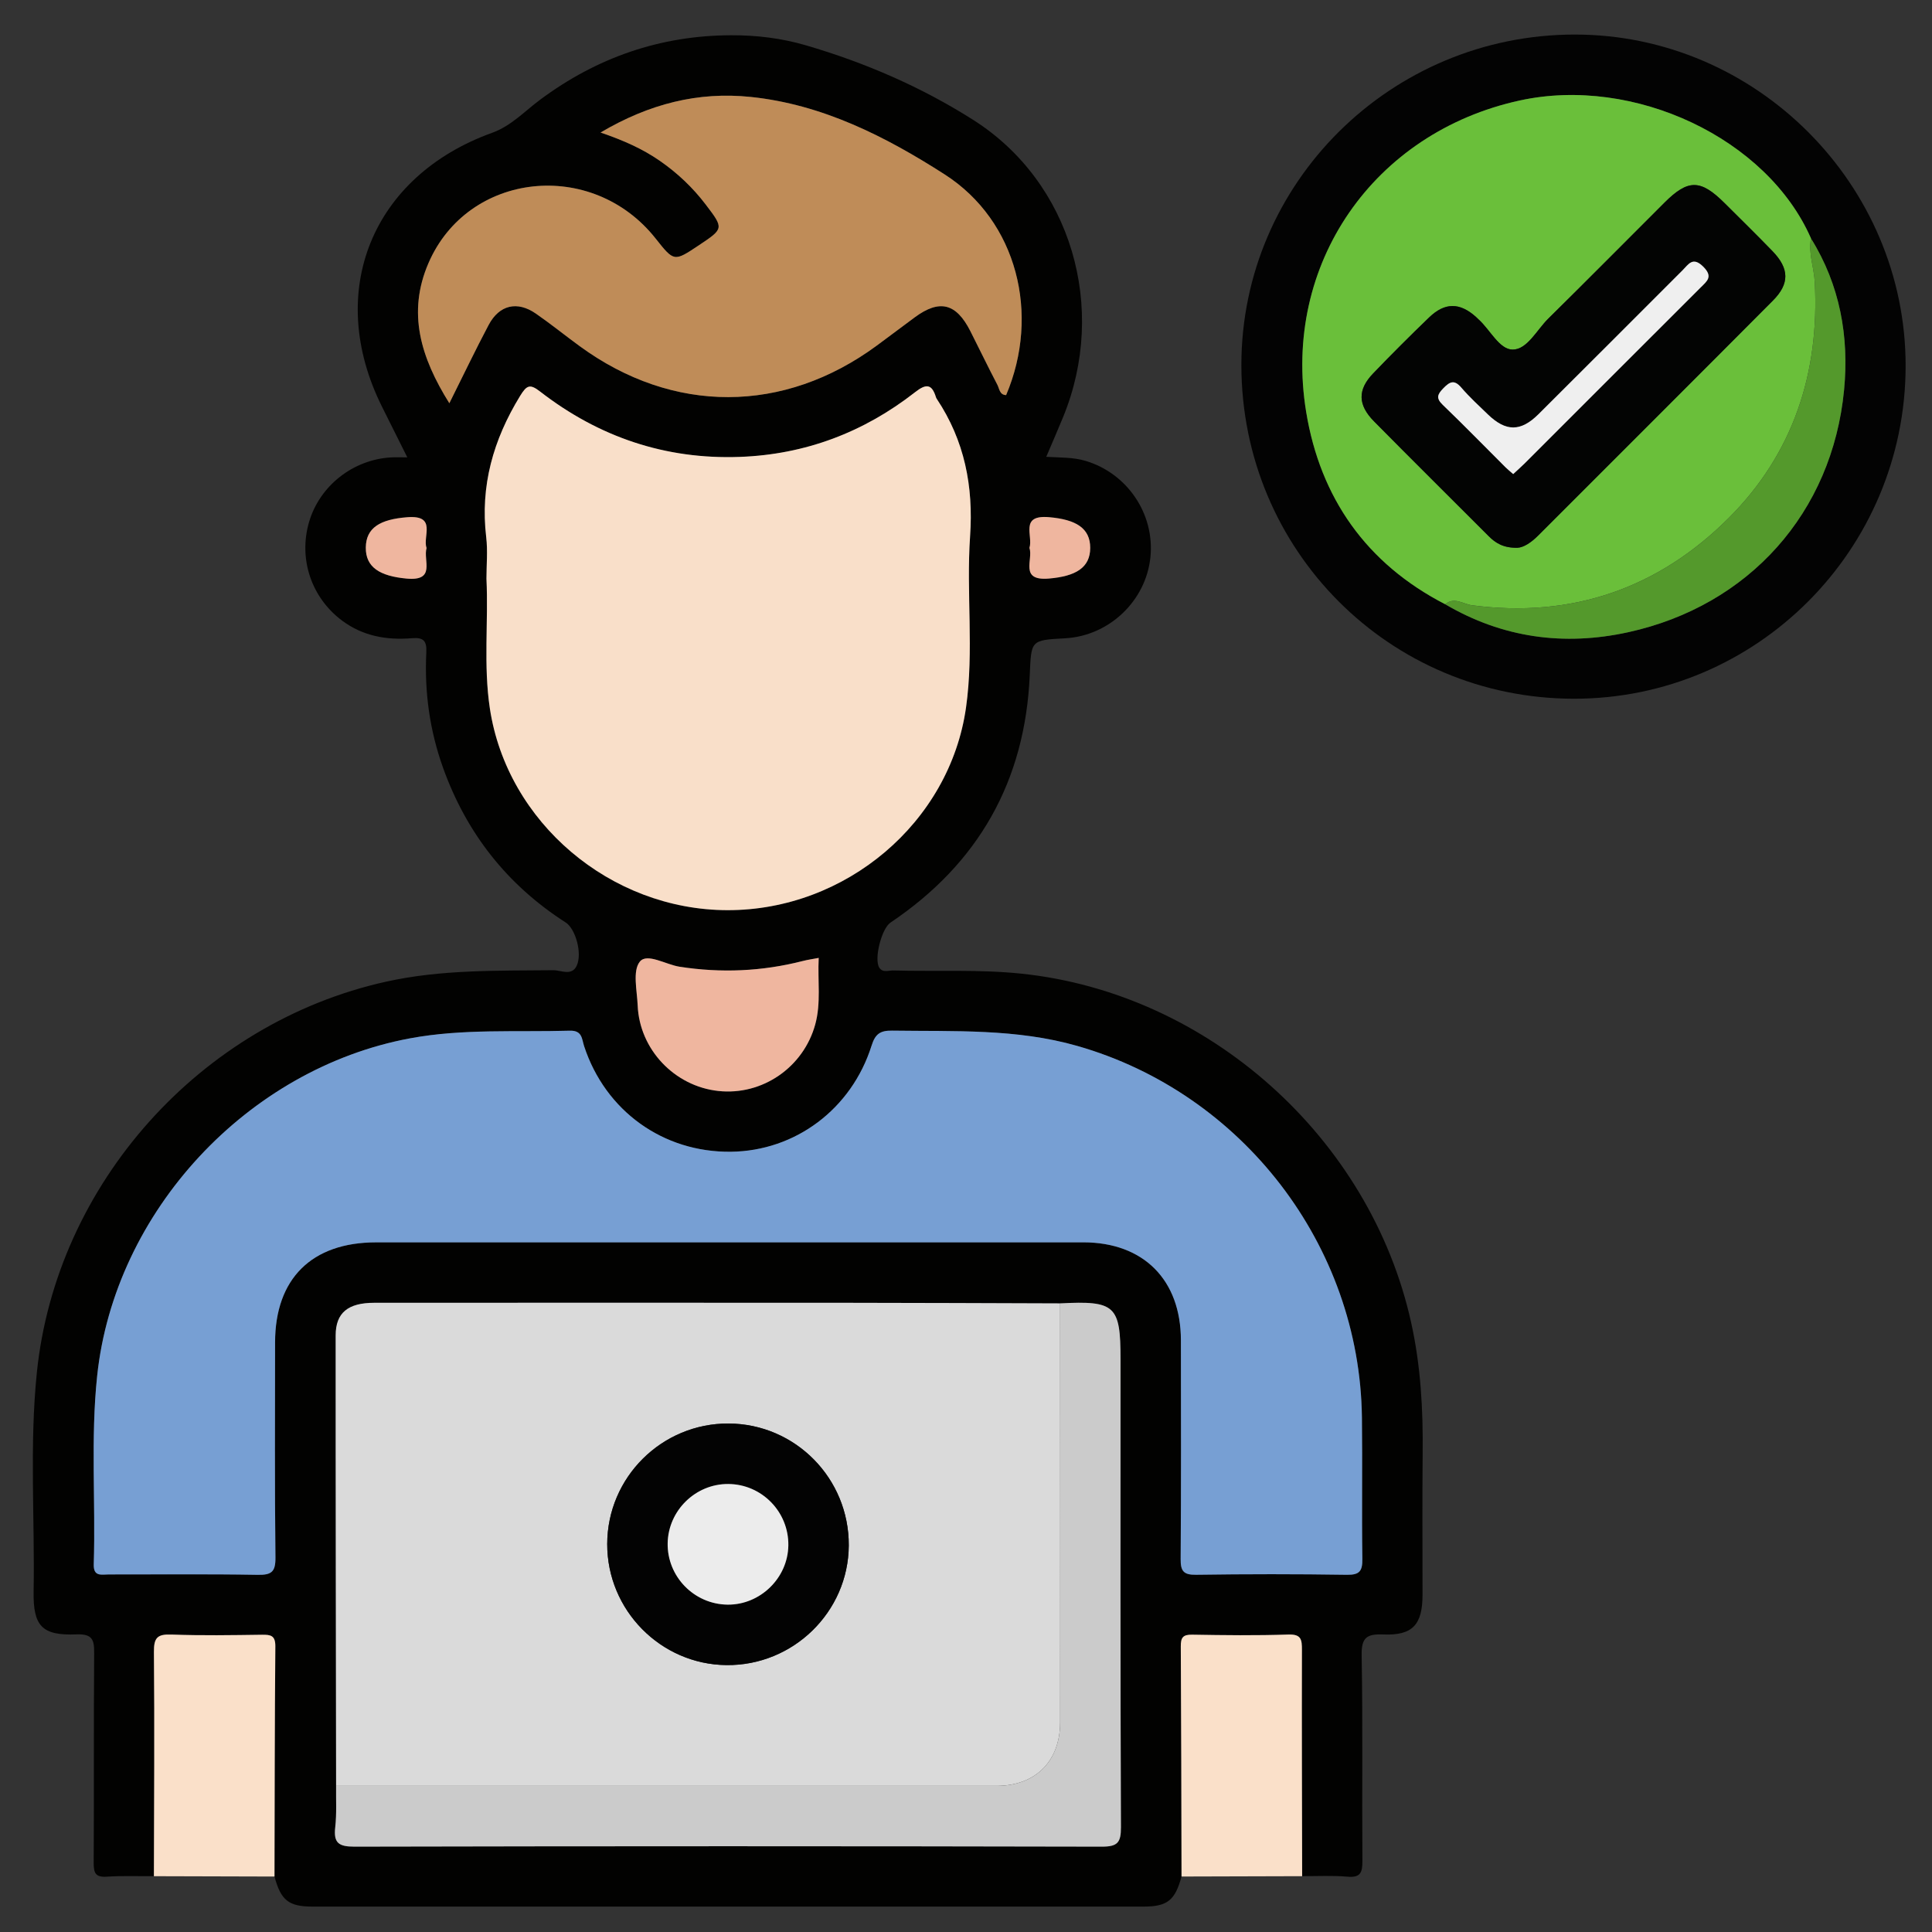
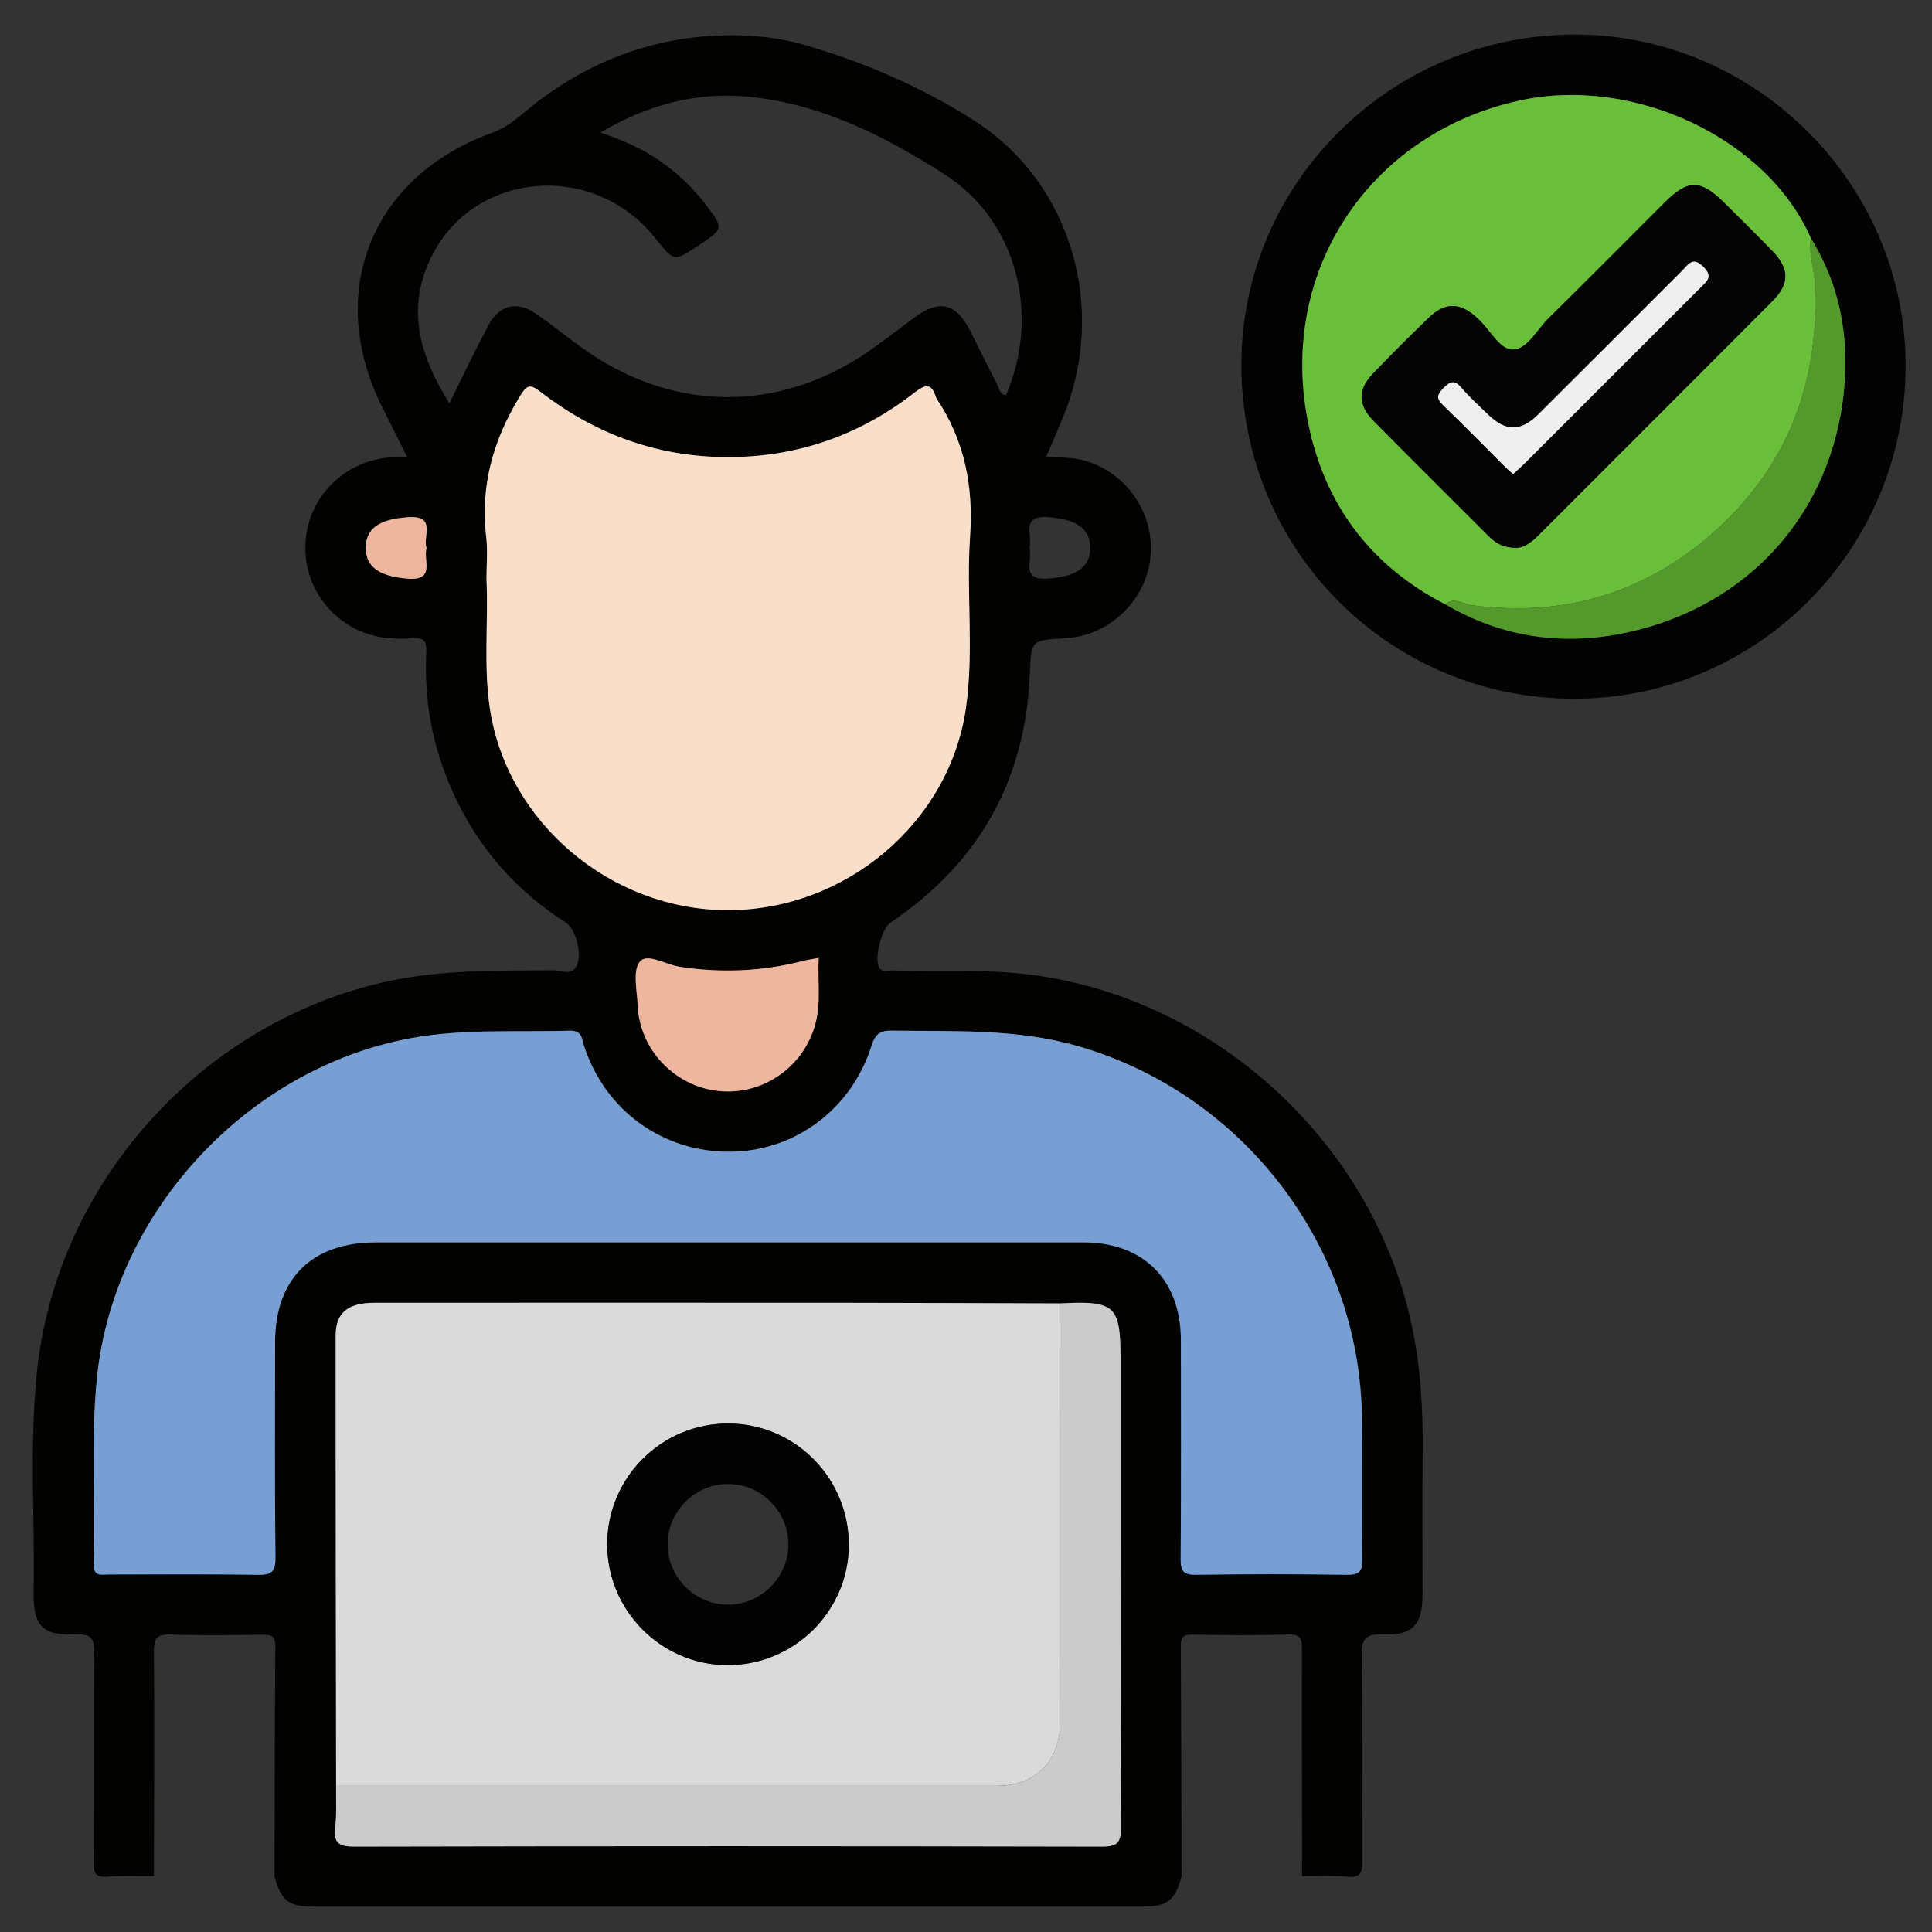
<svg xmlns="http://www.w3.org/2000/svg" version="1.1" id="Layer_1" x="0px" y="0px" width="95px" height="95px" viewBox="0 0 95 95" xml:space="preserve">
  <rect x="0" y="0" width="95" height="95" fill="#333333" stroke="none" />
  <path fill-rule="evenodd" clip-rule="evenodd" fill="#020201" d="M58.098,92.272c-0.317,1.171-0.694,1.479-1.873,1.479  c-13.619,0.003-27.237,0.003-40.856,0c-1.179,0-1.559-0.311-1.872-1.479c0.01-3.771,0.008-7.54,0.042-11.311  c0.005-0.541-0.222-0.584-0.655-0.578c-1.483,0.021-2.968,0.046-4.45-0.01c-0.683-0.025-0.872,0.142-0.865,0.849  c0.034,3.678,0.006,7.355-0.001,11.033c-0.773,0.005-1.548-0.027-2.318,0.025c-0.558,0.038-0.646-0.186-0.643-0.682  c0.02-3.433-0.005-6.865,0.023-10.298c0.006-0.661-0.076-0.965-0.867-0.934c-1.699,0.067-2.14-0.404-2.11-2.122  c0.061-3.585-0.208-7.177,0.159-10.753c0.952-9.292,8.064-17.206,17.179-19.222c2.719-0.602,5.463-0.533,8.212-0.562  c0.38-0.004,0.904,0.3,1.151-0.213c0.292-0.606-0.055-1.824-0.534-2.131c-2.886-1.85-4.889-4.404-6.039-7.623  c-0.652-1.824-0.914-3.718-0.819-5.65c0.029-0.577-0.131-0.756-0.709-0.708c-1.23,0.102-2.4-0.099-3.425-0.86  c-1.519-1.129-2.163-3.042-1.628-4.863c0.521-1.772,2.162-3.064,4.033-3.168c0.215-0.013,0.431-0.002,0.795-0.002  c-0.444-0.889-0.849-1.695-1.25-2.502c-2.804-5.634-0.501-11.327,5.433-13.462c0.917-0.33,1.586-1.055,2.349-1.623  c2.792-2.076,5.912-3.159,9.392-3.169c1.239-0.004,2.468,0.143,3.662,0.491c2.916,0.851,5.702,2.057,8.248,3.676  c4.826,3.068,6.616,9.258,4.408,14.621c-0.255,0.621-0.523,1.235-0.824,1.942c0.71,0.04,1.319,0.02,1.913,0.193  c2.058,0.603,3.425,2.6,3.21,4.737c-0.217,2.152-2.029,3.877-4.197,3.993c-1.698,0.092-1.663,0.093-1.737,1.809  c-0.226,5.208-2.52,9.265-6.849,12.171c-0.438,0.294-0.823,1.804-0.546,2.221c0.171,0.257,0.455,0.126,0.686,0.132  c2.1,0.057,4.2-0.061,6.301,0.158c9.187,0.956,17.146,8.064,19.16,17.146c0.473,2.127,0.592,4.277,0.568,6.447  c-0.025,2.319-0.003,4.639-0.007,6.958c-0.002,1.463-0.49,2.001-1.929,1.942c-0.807-0.032-1.08,0.144-1.064,1.023  c0.061,3.369,0.013,6.741,0.037,10.111c0.004,0.569-0.091,0.834-0.738,0.776c-0.736-0.065-1.482-0.022-2.225-0.027  c-0.007-3.708-0.021-7.417-0.011-11.126c0.001-0.501-0.026-0.778-0.669-0.756c-1.575,0.054-3.152,0.034-4.729,0.007  c-0.461-0.008-0.561,0.151-0.558,0.581C58.085,84.732,58.089,88.502,58.098,92.272z M52.127,64.09  c-3.489-0.011-6.979-0.027-10.468-0.029c-7.752-0.005-15.504-0.003-23.257,0c-1.288,0-1.898,0.488-1.898,1.608  c-0.003,7.381,0.013,14.762,0.022,22.143c-0.01,0.68,0.033,1.366-0.044,2.038c-0.09,0.78,0.18,0.954,0.949,0.953  c12.246-0.027,24.493-0.027,36.739,0c0.782,0.002,0.95-0.198,0.947-0.959c-0.031-7.67-0.02-15.34-0.02-23.009  C55.099,64.19,54.838,63.949,52.127,64.09z M35.835,61.089c5.813,0,11.625-0.003,17.438,0.001c2.957,0.002,4.791,1.844,4.795,4.81  c0.005,3.587,0.015,7.174-0.012,10.76c-0.005,0.593,0.138,0.786,0.759,0.776c2.473-0.036,4.946-0.037,7.42,0.001  c0.627,0.009,0.763-0.193,0.755-0.781c-0.033-2.318,0.008-4.638-0.021-6.956c-0.105-8.455-5.873-15.941-13.992-18.267  c-2.998-0.859-6.054-0.709-9.109-0.753c-0.602-0.009-0.833,0.175-1.011,0.741c-0.984,3.116-3.749,5.177-6.913,5.214  c-3.338,0.039-6.177-2.007-7.222-5.194c-0.113-0.346-0.083-0.776-0.703-0.758c-2.622,0.077-5.247-0.11-7.858,0.376  C12.168,52.546,5.636,59.57,4.779,67.651c-0.327,3.084-0.072,6.178-0.168,9.266c-0.02,0.63,0.385,0.501,0.733,0.502  c2.442,0.004,4.885-0.024,7.327,0.019c0.68,0.012,0.882-0.144,0.874-0.854c-0.041-3.524-0.02-7.049-0.018-10.574  c0.002-3.135,1.802-4.919,4.964-4.92C24.272,61.088,30.054,61.089,35.835,61.089z M23.92,28.454c0.1,2.127-0.154,4.261,0.167,6.386  c0.846,5.59,5.921,9.909,11.687,9.917c5.817,0.008,10.926-4.313,11.726-9.963c0.396-2.796,0.007-5.622,0.2-8.422  c0.17-2.456-0.27-4.701-1.637-6.754c-0.017-0.025-0.032-0.053-0.041-0.082c-0.203-0.662-0.482-0.675-1.025-0.25  c-2.526,1.976-5.406,3.065-8.618,3.183c-3.657,0.133-6.932-0.975-9.816-3.209c-0.501-0.388-0.657-0.331-0.994,0.219  c-1.313,2.146-1.962,4.414-1.662,6.939C23.988,27.086,23.92,27.774,23.92,28.454z M22.095,19.828  c0.687-1.375,1.283-2.624,1.929-3.847c0.522-0.989,1.406-1.198,2.322-0.563c0.736,0.509,1.434,1.074,2.156,1.602  c4.589,3.355,10.042,3.342,14.62-0.035c0.622-0.458,1.237-0.924,1.858-1.383c1.217-0.897,2.034-0.696,2.731,0.676  c0.446,0.88,0.874,1.771,1.332,2.646c0.099,0.188,0.104,0.494,0.428,0.504c1.685-3.963,0.553-8.556-3.021-10.851  c-2.897-1.86-6.011-3.446-9.542-3.811c-2.577-0.267-4.977,0.333-7.379,1.75c1.143,0.391,2.064,0.805,2.901,1.382  c0.872,0.602,1.632,1.32,2.273,2.163c0.895,1.177,0.893,1.179-0.353,2.009c-1.207,0.804-1.207,0.804-2.115-0.343  c-3.124-3.943-9.227-3.283-11.168,1.212C20.019,15.371,20.683,17.569,22.095,19.828z M40.257,47.102  c-0.312,0.06-0.552,0.093-0.787,0.153c-1.999,0.512-4.014,0.599-6.054,0.281c-0.678-0.105-1.602-0.691-1.955-0.25  c-0.365,0.455-0.137,1.416-0.106,2.153c0.09,2.164,1.81,3.973,3.965,4.206c2.162,0.235,4.184-1.159,4.765-3.269  C40.379,49.31,40.2,48.234,40.257,47.102z M20.974,26.949c-0.202-0.572,0.527-1.629-0.945-1.516  c-1.337,0.103-2.03,0.515-2.042,1.489c-0.012,0.977,0.697,1.407,2.008,1.528C21.452,28.584,20.799,27.554,20.974,26.949z   M50.62,26.939c0.196,0.582-0.513,1.635,0.96,1.509c1.32-0.113,2.026-0.536,2.028-1.507c0.001-0.973-0.704-1.396-2.023-1.51  C50.118,25.304,50.812,26.351,50.62,26.939z" />
  <path fill-rule="evenodd" clip-rule="evenodd" fill="#030303" d="M77.39,34.358c-9.068-0.008-16.344-7.306-16.349-16.401  c-0.006-8.961,7.356-16.26,16.401-16.258C86.363,1.7,93.72,9.08,93.703,18.011C93.687,27.043,86.378,34.366,77.39,34.358z   M71.063,29.712c2.815,1.655,5.845,2.066,8.996,1.376c5.936-1.301,10.039-5.877,10.618-11.917c0.251-2.615-0.201-5.157-1.627-7.446  c-2.148-4.916-8.693-8.014-14.327-6.782c-7.174,1.568-11.69,8.046-10.496,15.315C64.921,24.478,67.187,27.716,71.063,29.712z" />
-   <path fill-rule="evenodd" clip-rule="evenodd" fill="#FAE0C9" d="M7.568,92.256c0.007-3.678,0.035-7.355,0.001-11.033  c-0.007-0.707,0.182-0.874,0.865-0.849c1.481,0.056,2.967,0.03,4.45,0.01c0.434-0.006,0.66,0.037,0.655,0.578  c-0.034,3.771-0.032,7.54-0.042,11.311C11.521,92.267,9.544,92.262,7.568,92.256z" />
-   <path fill-rule="evenodd" clip-rule="evenodd" fill="#FAE0C9" d="M58.098,92.272c-0.009-3.771-0.013-7.54-0.036-11.311  c-0.003-0.43,0.097-0.589,0.558-0.581c1.576,0.027,3.153,0.047,4.729-0.007c0.643-0.022,0.67,0.255,0.669,0.756  c-0.01,3.709,0.004,7.418,0.011,11.126C62.051,92.262,60.074,92.267,58.098,92.272z" />
  <path fill-rule="evenodd" clip-rule="evenodd" fill="#DADADA" d="M16.527,87.812c-0.01-7.381-0.026-14.762-0.022-22.143  c0-1.12,0.61-1.608,1.898-1.608c7.752-0.003,15.505-0.005,23.257,0c3.489,0.002,6.979,0.019,10.468,0.029  c0.001,6.865,0.005,13.73,0.001,20.596c-0.001,1.919-1.21,3.127-3.13,3.128C38.175,87.815,27.351,87.813,16.527,87.812z   M41.736,75.995c0.019-3.296-2.624-5.98-5.905-5.998c-3.285-0.019-5.968,2.645-5.973,5.927c-0.005,3.246,2.622,5.916,5.857,5.952  C39.001,81.914,41.718,79.261,41.736,75.995z" />
  <path fill-rule="evenodd" clip-rule="evenodd" fill="#779FD3" d="M35.835,61.089c-5.782,0-11.563-0.001-17.345,0  c-3.162,0.001-4.962,1.785-4.964,4.92c-0.002,3.525-0.022,7.05,0.018,10.574c0.008,0.711-0.193,0.866-0.874,0.854  c-2.442-0.043-4.885-0.015-7.327-0.019c-0.348-0.001-0.753,0.128-0.733-0.502c0.096-3.088-0.159-6.182,0.168-9.266  c0.857-8.081,7.39-15.105,15.382-16.593c2.611-0.486,5.236-0.299,7.858-0.376c0.62-0.019,0.589,0.412,0.703,0.758  c1.044,3.188,3.884,5.233,7.222,5.194c3.165-0.037,5.929-2.098,6.913-5.214c0.179-0.566,0.41-0.75,1.011-0.741  c3.055,0.044,6.111-0.106,9.109,0.753c8.119,2.325,13.887,9.812,13.992,18.267c0.029,2.318-0.012,4.638,0.021,6.956  c0.008,0.588-0.128,0.79-0.755,0.781c-2.474-0.038-4.947-0.037-7.42-0.001c-0.621,0.01-0.764-0.184-0.759-0.776  c0.026-3.586,0.017-7.173,0.012-10.76c-0.004-2.966-1.838-4.808-4.795-4.81C47.461,61.086,41.648,61.089,35.835,61.089z" />
  <path fill-rule="evenodd" clip-rule="evenodd" fill="#F9DFC9" d="M23.92,28.454c0-0.68,0.068-1.368-0.012-2.039  c-0.301-2.526,0.349-4.793,1.662-6.939c0.336-0.55,0.492-0.607,0.994-0.219c2.885,2.235,6.16,3.343,9.816,3.209  c3.212-0.117,6.092-1.207,8.618-3.183c0.543-0.425,0.822-0.411,1.025,0.25c0.009,0.029,0.024,0.057,0.041,0.082  c1.367,2.053,1.807,4.298,1.637,6.754c-0.193,2.8,0.196,5.626-0.2,8.422c-0.8,5.65-5.909,9.971-11.726,9.963  c-5.765-0.008-10.841-4.326-11.687-9.917C23.766,32.714,24.02,30.581,23.92,28.454z" />
-   <path fill-rule="evenodd" clip-rule="evenodd" fill="#BF8C58" d="M22.095,19.828c-1.413-2.259-2.077-4.457-1.026-6.889  c1.941-4.496,8.045-5.155,11.168-1.212c0.908,1.147,0.908,1.147,2.115,0.343c1.246-0.83,1.248-0.832,0.353-2.009  c-0.641-0.843-1.401-1.561-2.273-2.163c-0.837-0.578-1.758-0.991-2.901-1.382c2.402-1.416,4.802-2.017,7.379-1.75  c3.53,0.365,6.644,1.951,9.542,3.811c3.573,2.294,4.705,6.887,3.021,10.851c-0.324-0.01-0.329-0.317-0.428-0.504  c-0.458-0.875-0.886-1.766-1.332-2.646c-0.697-1.372-1.514-1.573-2.731-0.676c-0.621,0.458-1.237,0.924-1.858,1.383  c-4.578,3.376-10.03,3.39-14.62,0.035c-0.723-0.528-1.42-1.093-2.156-1.602c-0.916-0.634-1.8-0.426-2.322,0.563  C23.378,17.204,22.782,18.453,22.095,19.828z" />
  <path fill-rule="evenodd" clip-rule="evenodd" fill="#CBCBCB" d="M16.527,87.812c10.824,0.001,21.648,0.004,32.471,0.002  c1.92-0.001,3.129-1.209,3.13-3.128c0.004-6.865,0-13.73-0.001-20.596c2.711-0.141,2.972,0.101,2.972,2.745  c0,7.669-0.012,15.339,0.02,23.009c0.003,0.761-0.165,0.961-0.947,0.959c-12.247-0.027-24.493-0.027-36.739,0  c-0.77,0.001-1.039-0.173-0.949-0.953C16.56,89.178,16.517,88.491,16.527,87.812z" />
  <path fill-rule="evenodd" clip-rule="evenodd" fill="#EFB69F" d="M40.257,47.102c-0.057,1.133,0.122,2.208-0.171,3.274  c-0.581,2.109-2.604,3.504-4.765,3.269c-2.155-0.233-3.875-2.042-3.965-4.206c-0.031-0.737-0.259-1.698,0.106-2.153  c0.354-0.441,1.277,0.145,1.955,0.25c2.04,0.317,4.055,0.23,6.054-0.281C39.705,47.194,39.945,47.161,40.257,47.102z" />
  <path fill-rule="evenodd" clip-rule="evenodd" fill="#EFB69F" d="M20.974,26.949c-0.175,0.605,0.478,1.636-0.979,1.501  c-1.311-0.121-2.02-0.551-2.008-1.528c0.012-0.974,0.706-1.386,2.042-1.489C21.501,25.319,20.772,26.377,20.974,26.949z" />
-   <path fill-rule="evenodd" clip-rule="evenodd" fill="#EFB69F" d="M50.62,26.939c0.191-0.588-0.502-1.635,0.965-1.508  c1.319,0.114,2.024,0.537,2.023,1.51c-0.002,0.971-0.708,1.394-2.028,1.507C50.107,28.574,50.816,27.521,50.62,26.939z" />
  <path fill-rule="evenodd" clip-rule="evenodd" fill="#6ABF3A" d="M71.063,29.712c-3.877-1.996-6.143-5.234-6.836-9.455  C63.033,12.988,67.55,6.51,74.724,4.942c5.634-1.231,12.179,1.867,14.327,6.782c-0.138,0.73,0.146,1.425,0.184,2.137  c0.241,4.469-1.062,8.447-4.233,11.612c-3.461,3.454-7.701,4.94-12.629,4.288C71.96,29.708,71.508,29.333,71.063,29.712z   M74.611,26.935c0.311-0.012,0.686-0.263,1.023-0.602c3.848-3.851,7.703-7.695,11.543-11.554c0.826-0.83,0.807-1.573-0.016-2.424  c-0.774-0.801-1.57-1.58-2.359-2.366c-1.184-1.179-1.795-1.185-2.955-0.026c-1.905,1.901-3.798,3.814-5.715,5.703  c-0.565,0.556-1.036,1.526-1.754,1.524c-0.656-0.002-1.105-0.976-1.679-1.487c-0.047-0.041-0.087-0.088-0.134-0.129  c-0.791-0.703-1.519-0.71-2.293,0.035c-0.936,0.901-1.855,1.819-2.755,2.756c-0.768,0.799-0.756,1.543,0.046,2.354  c1.869,1.893,3.76,3.764,5.639,5.646C73.543,26.705,73.924,26.945,74.611,26.935z" />
  <path fill-rule="evenodd" clip-rule="evenodd" fill="#54992C" d="M71.063,29.712c0.444-0.379,0.896-0.004,1.309,0.05  c4.928,0.652,9.168-0.834,12.629-4.288c3.172-3.165,4.475-7.144,4.233-11.612c-0.038-0.712-0.321-1.407-0.184-2.137  c1.426,2.289,1.878,4.831,1.627,7.446c-0.579,6.041-4.683,10.617-10.618,11.917C76.908,31.778,73.879,31.367,71.063,29.712z" />
  <path fill-rule="evenodd" clip-rule="evenodd" fill="#030303" d="M41.736,75.995c-0.019,3.266-2.735,5.919-6.021,5.881  c-3.235-0.036-5.862-2.706-5.857-5.952c0.005-3.282,2.688-5.945,5.973-5.927C39.112,70.015,41.755,72.699,41.736,75.995z   M35.809,72.971c-1.607-0.009-2.947,1.3-2.978,2.907c-0.031,1.646,1.304,3.014,2.955,3.025c1.599,0.012,2.954-1.312,2.979-2.908  C38.79,74.342,37.459,72.979,35.809,72.971z" />
  <path fill-rule="evenodd" clip-rule="evenodd" fill="#030403" d="M74.611,26.935c-0.688,0.01-1.068-0.23-1.408-0.57  c-1.879-1.882-3.77-3.754-5.639-5.646c-0.802-0.812-0.813-1.555-0.046-2.354c0.899-0.937,1.819-1.855,2.755-2.756  c0.774-0.745,1.502-0.738,2.293-0.035c0.047,0.041,0.087,0.088,0.134,0.129c0.573,0.511,1.022,1.485,1.679,1.487  c0.718,0.002,1.188-0.968,1.754-1.524c1.917-1.889,3.81-3.801,5.715-5.703c1.16-1.159,1.771-1.153,2.955,0.026  c0.789,0.786,1.585,1.565,2.359,2.366c0.822,0.852,0.842,1.594,0.016,2.424c-3.84,3.859-7.695,7.703-11.543,11.554  C75.297,26.672,74.922,26.923,74.611,26.935z M74.407,23.312c0.206-0.192,0.388-0.351,0.558-0.521  c2.888-2.886,5.772-5.775,8.663-8.659c0.316-0.315,0.615-0.528,0.126-1.018c-0.518-0.519-0.727-0.118-1.015,0.17  c-2.364,2.36-4.72,4.729-7.09,7.083c-0.878,0.871-1.604,0.861-2.489,0.008c-0.444-0.43-0.903-0.85-1.305-1.318  c-0.347-0.405-0.565-0.293-0.883,0.033c-0.289,0.298-0.374,0.486-0.03,0.816c1.048,1.007,2.063,2.049,3.092,3.076  C74.139,23.087,74.257,23.179,74.407,23.312z" />
-   <path fill-rule="evenodd" clip-rule="evenodd" fill="#ECECEC" d="M35.809,72.971c1.65,0.009,2.981,1.371,2.955,3.024  c-0.024,1.597-1.379,2.92-2.979,2.908c-1.65-0.012-2.985-1.379-2.955-3.025C32.862,74.271,34.202,72.962,35.809,72.971z" />
  <path fill-rule="evenodd" clip-rule="evenodd" fill="#EFEFEF" d="M74.407,23.312c-0.15-0.132-0.269-0.225-0.373-0.329  c-1.029-1.026-2.044-2.068-3.092-3.076c-0.344-0.331-0.259-0.518,0.03-0.816c0.317-0.326,0.536-0.438,0.883-0.033  c0.401,0.468,0.86,0.889,1.305,1.318c0.885,0.853,1.611,0.863,2.489-0.008c2.37-2.354,4.726-4.723,7.09-7.083  c0.288-0.288,0.497-0.688,1.015-0.17c0.489,0.49,0.19,0.702-0.126,1.018c-2.891,2.884-5.775,5.773-8.663,8.659  C74.795,22.96,74.613,23.119,74.407,23.312z" />
</svg>